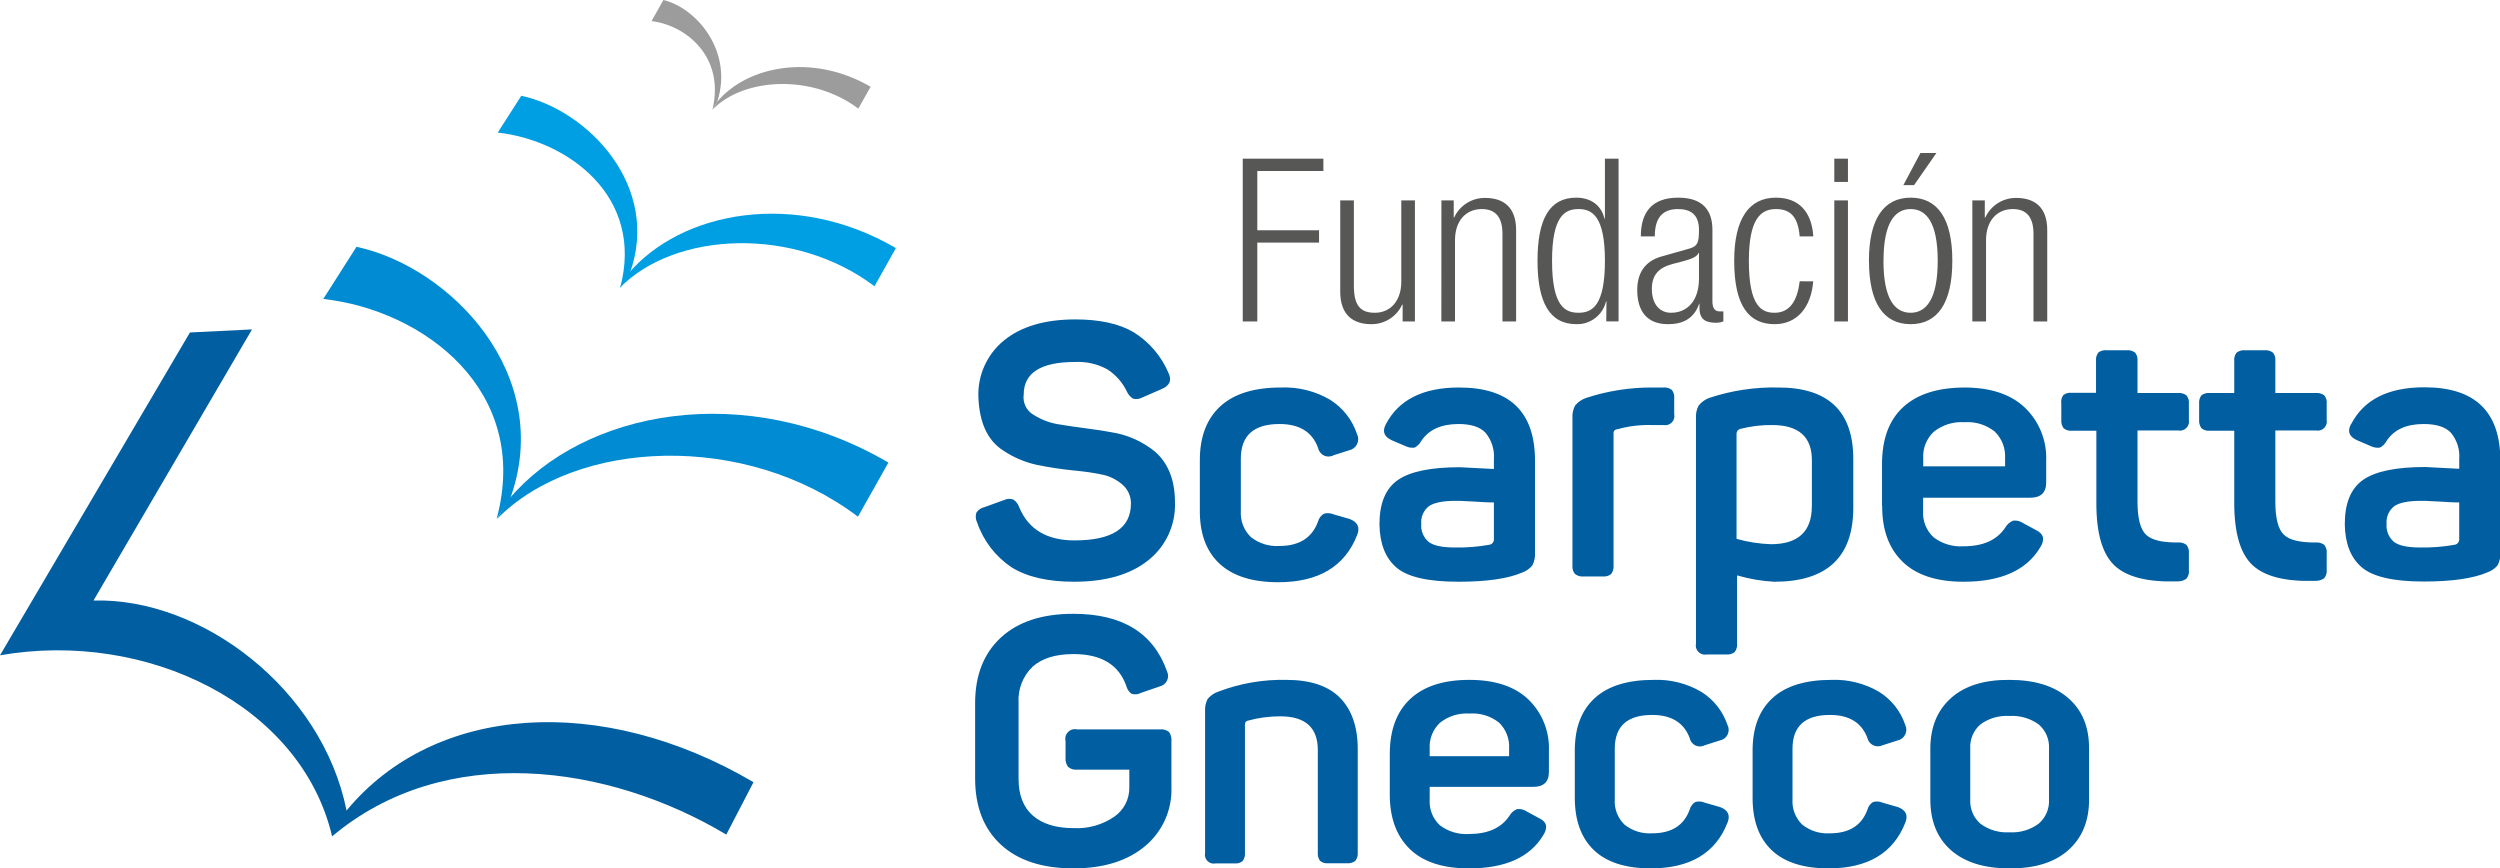
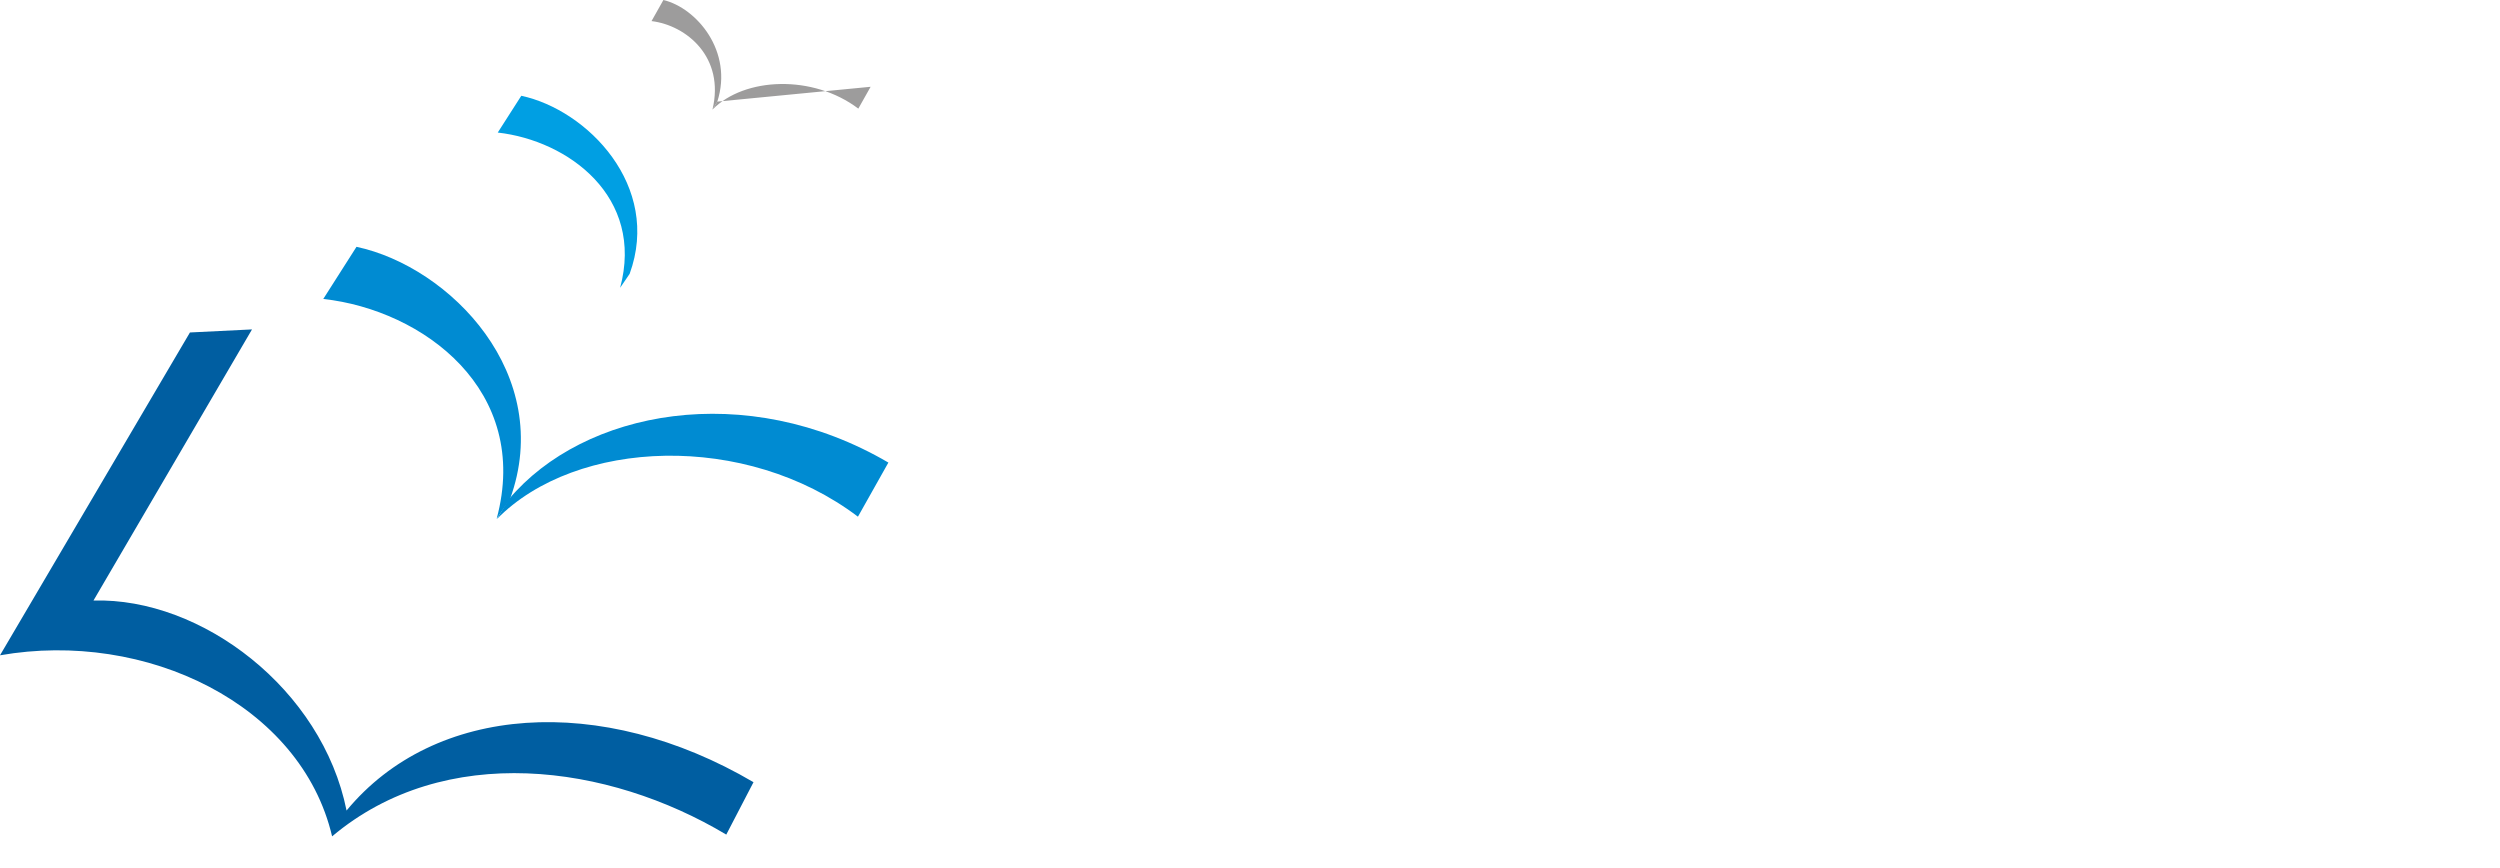
<svg xmlns="http://www.w3.org/2000/svg" width="1923" height="668" viewBox="0 0 1923 668" fill="none">
  <g clip-path="url(#clip0_303_1898)">
-     <path d="M1517.12 247.252H1527.66V184.656C1527.66 170.078 1535.89 160.813 1548.24 160.813C1558.94 160.813 1564.16 167.113 1564.16 179.921V247.252H1574.74V176.956C1574.74 159.412 1565.11 152.247 1550.91 152.247C1545.91 152.181 1540.99 153.57 1536.76 156.246C1532.53 158.921 1529.17 162.768 1527.08 167.319H1526.71V154.141H1517.12V247.252ZM1477.2 117.696L1464.07 142.405H1472.3L1489.47 117.696H1477.2ZM1437.61 200.594C1437.61 233.538 1449.17 249.352 1469.67 249.352C1490.17 249.352 1501.73 233.374 1501.73 200.594C1501.73 167.813 1490.17 152.041 1469.67 152.041C1449.17 152.041 1437.57 168.184 1437.57 200.594H1437.61ZM1448.8 200.594C1448.8 170.984 1457.73 160.813 1469.67 160.813C1481.61 160.813 1490.49 170.984 1490.49 200.594C1490.49 230.203 1481.56 240.58 1469.67 240.58C1457.78 240.58 1448.76 230.573 1448.76 200.594H1448.8ZM1410.94 247.252H1421.44V154.141H1410.94V247.252ZM1410.94 139.934H1421.44V122.061H1410.94V139.934ZM1384.31 216.366C1382.38 232.838 1375.71 240.58 1365.01 240.58C1355.22 240.58 1345.22 235.845 1345.22 200.758C1345.22 167.813 1354.68 160.813 1366.08 160.813C1377.48 160.813 1383.08 167.113 1384.31 181.856H1394.81C1393.57 162.748 1383.57 152.041 1366 152.041C1345.42 152.041 1333.94 168.184 1333.94 200.594C1333.94 235.68 1345.5 249.352 1365.09 249.352C1382.46 249.352 1393.16 236.174 1394.73 216.407L1384.31 216.366ZM1272.86 181.856C1272.86 168.349 1278.13 160.813 1290.72 160.813C1300.36 160.813 1306.86 164.931 1306.86 176.956C1306.86 187.621 1305.46 189.722 1297.93 191.657L1278.13 197.258C1264.8 200.964 1259.36 210.601 1259.36 223.037C1259.36 239.18 1266.73 249.352 1283.03 249.352C1293.52 249.352 1302.82 245.852 1307.02 233.58H1307.23V236.709C1307.23 246.346 1312.46 248.281 1320.69 248.281C1322.38 248.21 1324.05 247.862 1325.62 247.252V239.51H1322.62C1318.96 239.51 1317.19 236.874 1317.19 231.809V176.75C1317.19 162.048 1310.03 152.041 1290.93 152.041C1271.13 152.041 1262.12 162.748 1262.12 181.856H1272.86ZM1306.86 214.266C1306.86 231.109 1298.09 240.58 1285.29 240.58C1276.2 240.58 1270.6 233.374 1270.6 222.337C1270.6 211.301 1276.03 205.865 1286.53 203.064L1295.29 200.758C1299.41 199.564 1305.29 197.958 1306.49 194.622H1306.86V214.266ZM1235.54 247.211H1245V122.061H1234.51V168.184H1234.14C1231.87 158.342 1224.18 152.041 1212.41 152.041C1191.83 152.041 1182.65 168.513 1182.65 200.594C1182.65 232.674 1191.99 249.352 1212.57 249.352C1217.81 249.493 1222.93 247.827 1227.08 244.632C1231.24 241.437 1234.16 236.909 1235.37 231.809H1235.7L1235.54 247.211ZM1193.84 200.594C1193.84 166.248 1203.64 160.813 1214.18 160.813C1224.71 160.813 1234.51 166.248 1234.51 200.594C1234.51 234.939 1224.88 240.58 1214.18 240.58C1203.47 240.58 1193.84 235.145 1193.84 200.594ZM1108.69 247.252H1119.19V184.656C1119.19 170.078 1127.42 160.813 1139.77 160.813C1150.43 160.813 1155.69 167.113 1155.69 179.921V247.252H1166.19V176.956C1166.19 159.412 1156.56 152.247 1142.36 152.247C1137.35 152.181 1132.44 153.57 1128.21 156.246C1123.98 158.921 1120.62 162.768 1118.53 167.319H1118.2V154.141H1108.73L1108.69 247.252ZM1030.91 224.437C1030.91 241.981 1040.54 249.352 1054.74 249.352C1059.74 249.418 1064.66 248.028 1068.89 245.353C1073.12 242.677 1076.48 238.831 1078.57 234.28H1078.9V247.252H1088.36V154.141H1077.87V216.737C1077.87 231.273 1069.64 240.58 1057.54 240.58C1046.34 240.58 1041.4 234.98 1041.4 219.702V154.141H1030.91V224.437ZM955.923 247.252H967.118V186.592H1014.61V177.12H967.118V131.533H1017.95V122.061H955.923V247.252Z" fill="#575756" />
    <path fill-rule="evenodd" clip-rule="evenodd" d="M266.565 623.442C247.84 530.084 155.034 459.582 71.899 461.929L193.843 253.388L146.103 255.735L0 504.058C112.149 484.373 231.624 541.738 255.453 643.332C342.21 570.359 467.734 587.573 558.647 641.973L579.596 601.657C462.508 532.884 334.225 541.532 266.565 623.483" fill="#005EA1" />
    <path fill-rule="evenodd" clip-rule="evenodd" d="M683.349 355.806L659.932 397.44C573.793 332.168 443.37 337.109 382.213 399.252L391.391 384.056C449.009 315.448 573.793 291.686 683.349 355.806Z" fill="#008BD2" />
    <path fill-rule="evenodd" clip-rule="evenodd" d="M382.007 399.087C408.717 300.252 325.583 238.48 248.663 229.956L274.22 189.845C346.16 205.247 427.196 288.104 392.296 383.932L382.007 399.087Z" fill="#008BD2" />
-     <path fill-rule="evenodd" clip-rule="evenodd" d="M689.111 190.834L672.649 220.196C611.697 174.155 519.755 177.491 476.583 221.514L483.044 210.765C523.83 162.377 611.779 145.617 689.111 190.834Z" fill="#009FE3" />
    <path fill-rule="evenodd" clip-rule="evenodd" d="M476.995 221.39C495.844 151.382 437.156 108.101 382.872 101.965L400.98 73.673C451.766 84.545 508.931 143.022 484.32 210.642L476.995 221.39Z" fill="#009FE3" />
-     <path fill-rule="evenodd" clip-rule="evenodd" d="M669.686 66.755L660.22 83.557C625.402 57.201 572.723 59.177 548.029 84.298L551.733 78.162C575.069 50.447 625.402 40.852 669.686 66.755Z" fill="#9D9C9C" />
+     <path fill-rule="evenodd" clip-rule="evenodd" d="M669.686 66.755L660.22 83.557C625.402 57.201 572.723 59.177 548.029 84.298L551.733 78.162Z" fill="#9D9C9C" />
    <path fill-rule="evenodd" clip-rule="evenodd" d="M548.029 84.298C557.66 44.27 528.357 19.561 501.153 16.225L510.289 0C535.724 6.095 564.244 39.41 551.733 78.244L548.029 84.298Z" fill="#9D9C9C" />
-     <path d="M1891.64 415.312V386.485C1886.17 386.485 1880.94 386.074 1875.96 385.785L1865.34 385.25H1861.93C1852.29 385.25 1845.46 386.691 1841.64 389.368C1839.61 390.956 1838.02 393.021 1836.99 395.379C1835.96 397.736 1835.54 400.313 1835.75 402.876C1835.52 405.467 1835.91 408.075 1836.88 410.487C1837.86 412.9 1839.39 415.047 1841.35 416.754C1845.05 419.678 1851.76 421.119 1861.39 421.119C1870.52 421.314 1879.65 420.583 1888.64 418.936C1889.47 418.703 1890.21 418.21 1890.75 417.53C1891.29 416.849 1891.6 416.015 1891.64 415.148M1808.51 326.237C1818.3 307.322 1837.11 297.877 1864.93 297.905C1903.78 297.905 1923.22 316.628 1923.25 354.076V424.702C1923.52 428.191 1922.8 431.686 1921.19 434.791C1919.14 437.275 1916.45 439.153 1913.41 440.227C1902.44 444.949 1886.08 447.31 1864.35 447.31C1841.11 447.31 1825.23 443.672 1816.7 436.397C1808.16 429.122 1803.8 418.03 1803.61 403.123C1803.61 386.98 1808.33 375.627 1817.77 369.066C1827.2 362.504 1843.1 359.224 1865.46 359.224L1891.64 360.583V353.129C1892.23 345.782 1889.92 338.497 1885.22 332.826C1880.94 328.379 1873.98 326.155 1864.35 326.155C1850.94 326.155 1841.39 330.479 1835.75 339.209C1834.6 341.347 1832.86 343.106 1830.73 344.275C1828.45 344.621 1826.12 344.292 1824.02 343.328L1813.16 338.674C1807.01 335.956 1805.39 331.866 1808.3 326.402L1808.51 326.237ZM1727.02 269.407H1741.75C1744.07 269.192 1746.4 269.821 1748.29 271.178C1749.02 272.068 1749.57 273.095 1749.89 274.198C1750.22 275.302 1750.32 276.459 1750.19 277.602V302.311H1781.26C1783.58 302.077 1785.91 302.707 1787.8 304.082C1788.53 304.971 1789.08 305.997 1789.4 307.101C1789.73 308.205 1789.83 309.363 1789.7 310.506V322.861C1789.92 324.009 1789.86 325.197 1789.51 326.315C1789.17 327.433 1788.54 328.447 1787.71 329.264C1786.87 330.082 1785.84 330.678 1784.72 330.998C1783.59 331.318 1782.4 331.352 1781.26 331.097H1750.19V385.909C1750.19 398.634 1752.37 407.117 1756.73 411.277C1761.09 415.436 1768.79 417.289 1780.97 417.289C1783.39 417.029 1785.82 417.658 1787.8 419.06C1788.55 419.991 1789.1 421.06 1789.42 422.205C1789.75 423.351 1789.84 424.549 1789.7 425.731V438.086C1789.84 439.268 1789.74 440.466 1789.42 441.611C1789.09 442.756 1788.54 443.825 1787.8 444.757C1785.82 446.182 1783.41 446.893 1780.97 446.775C1758.25 447.516 1742.18 443.521 1732.74 434.791C1723.3 426.061 1718.58 410.069 1718.58 386.815V331.303H1699.77C1698.63 331.432 1697.47 331.331 1696.37 331.006C1695.27 330.681 1694.24 330.137 1693.35 329.408C1691.99 327.509 1691.37 325.185 1691.58 322.861V310.506C1691.34 308.218 1691.97 305.924 1693.35 304.082C1695.19 302.693 1697.48 302.06 1699.77 302.311H1718.58V277.602C1718.45 276.459 1718.55 275.302 1718.88 274.198C1719.2 273.095 1719.74 272.068 1720.47 271.178C1722.37 269.821 1724.69 269.192 1727.02 269.407ZM1621 269.407H1635.73C1638.06 269.192 1640.38 269.821 1642.28 271.178C1643.01 272.068 1643.55 273.095 1643.87 274.198C1644.2 275.302 1644.3 276.459 1644.17 277.602V302.311H1675.24C1677.57 302.077 1679.9 302.707 1681.79 304.082C1682.52 304.971 1683.06 305.997 1683.39 307.101C1683.71 308.205 1683.81 309.363 1683.68 310.506V322.861C1683.91 324.009 1683.84 325.197 1683.5 326.315C1683.15 327.433 1682.53 328.447 1681.69 329.264C1680.85 330.082 1679.82 330.678 1678.7 330.998C1677.57 331.318 1676.39 331.352 1675.24 331.097H1644.17V385.909C1644.17 398.634 1646.35 407.117 1650.71 411.277C1655.08 415.436 1662.81 417.289 1674.95 417.289C1677.37 417.029 1679.8 417.658 1681.79 419.06C1682.53 419.991 1683.08 421.06 1683.4 422.205C1683.73 423.351 1683.82 424.549 1683.68 425.731V438.086C1683.87 439.336 1683.8 440.613 1683.47 441.833C1683.13 443.053 1682.55 444.19 1681.75 445.169C1679.76 446.593 1677.35 447.304 1674.91 447.187C1652.25 447.928 1636.19 443.933 1626.72 435.203C1617.25 426.472 1612.52 410.48 1612.52 387.227V331.303H1593.71C1592.58 331.436 1591.43 331.337 1590.33 331.011C1589.23 330.686 1588.21 330.14 1587.33 329.408C1585.96 327.518 1585.33 325.187 1585.56 322.861V310.506C1585.19 308.195 1585.74 305.829 1587.09 303.917C1588.9 302.519 1591.19 301.884 1593.47 302.146H1612.27V277.438C1612.15 276.292 1612.26 275.133 1612.59 274.029C1612.92 272.926 1613.47 271.9 1614.21 271.013C1616.13 269.69 1618.48 269.119 1620.79 269.407H1621ZM1542.31 358.688V352.593C1542.55 348.795 1541.96 344.99 1540.6 341.437C1539.24 337.884 1537.12 334.667 1534.41 332.003C1527.79 326.721 1519.43 324.132 1510.99 324.755C1502.56 324.197 1494.22 326.778 1487.57 332.003C1484.77 334.615 1482.58 337.815 1481.15 341.375C1479.73 344.935 1479.11 348.766 1479.34 352.593V358.688H1542.31ZM1447.65 389.245V356.959C1447.65 337.741 1453.06 323.149 1463.87 313.183C1474.68 303.217 1490.34 298.179 1510.87 298.069C1531.03 298.069 1546.56 303.203 1557.46 313.471C1562.98 318.76 1567.31 325.172 1570.15 332.276C1572.99 339.379 1574.27 347.01 1573.92 354.652V371.125C1573.92 378.949 1569.8 382.862 1561.57 382.862H1479.26V392.951C1479 396.719 1479.59 400.498 1480.98 404.01C1482.37 407.523 1484.52 410.681 1487.28 413.253C1493.87 418.298 1502.06 420.772 1510.33 420.213C1525.4 420.213 1536.14 415.395 1542.47 405.758C1543.86 403.347 1546.02 401.475 1548.61 400.446C1551.36 400.175 1554.12 400.906 1556.39 402.505L1565.93 407.653C1572.11 410.563 1573.19 415.106 1569.18 421.284C1558.65 438.744 1539.03 447.475 1510.33 447.475C1489.64 447.475 1474.02 442.341 1463.46 432.073C1452.89 421.805 1447.67 407.488 1447.78 389.121L1447.65 389.245ZM1393.7 389.533V353.952C1393.7 335.97 1383.52 326.965 1363.16 326.938C1354.83 326.859 1346.53 327.869 1338.47 329.944C1337.69 330.164 1337.01 330.628 1336.52 331.266C1336.03 331.903 1335.76 332.682 1335.75 333.485V414.489C1344.36 416.91 1353.23 418.293 1362.17 418.607C1383.16 418.579 1393.66 408.847 1393.66 389.409L1393.7 389.533ZM1315.05 305.976C1332.1 300.343 1349.98 297.669 1367.93 298.069C1406.35 298.069 1425.55 316.423 1425.55 353.129V390.48C1425.55 428.504 1405.29 447.502 1364.76 447.475C1355.07 446.958 1345.47 445.314 1336.16 442.574V494.916C1336.4 497.242 1335.77 499.572 1334.39 501.463C1333.51 502.2 1332.48 502.75 1331.38 503.083C1330.27 503.415 1329.12 503.523 1327.97 503.399H1312.99C1311.83 503.658 1310.61 503.617 1309.47 503.282C1308.32 502.947 1307.28 502.327 1306.44 501.48C1305.6 500.634 1304.98 499.588 1304.65 498.44C1304.32 497.293 1304.29 496.08 1304.55 494.916V321.625C1304.31 318.269 1305.02 314.912 1306.61 311.948C1308.8 309.191 1311.72 307.119 1315.05 305.976ZM1270.64 298.069H1279.37C1281.69 297.835 1284.02 298.465 1285.91 299.84C1286.66 300.769 1287.21 301.838 1287.53 302.984C1287.86 304.13 1287.95 305.329 1287.8 306.512V318.495C1288.06 319.638 1288.02 320.827 1287.7 321.953C1287.38 323.079 1286.79 324.108 1285.97 324.946C1285.15 325.784 1284.14 326.405 1283.02 326.753C1281.91 327.101 1280.72 327.164 1279.57 326.938H1269.74C1260.99 326.754 1252.27 327.864 1243.85 330.232C1243.45 330.245 1243.06 330.343 1242.7 330.518C1242.34 330.694 1242.02 330.943 1241.76 331.25C1241.51 331.557 1241.32 331.915 1241.21 332.3C1241.1 332.686 1241.07 333.089 1241.13 333.485V434.956C1241.38 437.27 1240.74 439.591 1239.36 441.462C1238.48 442.199 1237.45 442.749 1236.35 443.082C1235.25 443.414 1234.09 443.522 1232.94 443.398H1217.96C1215.61 443.631 1213.26 442.937 1211.42 441.462C1209.95 439.628 1209.27 437.29 1209.53 434.956V321.625C1209.29 318.27 1210.01 314.918 1211.58 311.948C1213.81 309.202 1216.78 307.158 1220.14 306.059C1236.44 300.713 1253.49 298.016 1270.64 298.069ZM1149.11 415.312V386.485C1143.63 386.485 1138.41 386.074 1133.43 385.785L1122.81 385.25H1119.39C1109.76 385.25 1102.93 386.691 1099.1 389.368C1097.08 390.956 1095.49 393.021 1094.46 395.379C1093.43 397.736 1093.01 400.313 1093.22 402.876C1092.99 405.467 1093.38 408.075 1094.35 410.487C1095.32 412.9 1096.85 415.047 1098.82 416.754C1102.52 419.678 1109.23 421.119 1118.86 421.119C1127.99 421.314 1137.12 420.583 1146.1 418.936C1146.92 418.712 1147.64 418.244 1148.18 417.596C1148.71 416.948 1149.04 416.151 1149.11 415.312ZM1065.97 326.402C1075.77 307.486 1094.58 298.042 1122.4 298.069C1161.25 298.069 1180.69 316.793 1180.72 354.241V424.866C1180.99 428.356 1180.27 431.851 1178.66 434.956C1176.61 437.439 1173.92 439.318 1170.88 440.392C1159.9 445.114 1143.57 447.475 1121.86 447.475C1098.57 447.475 1082.67 443.837 1074.16 436.562C1065.66 429.286 1061.3 418.195 1061.08 403.287C1061.08 387.144 1065.8 375.792 1075.23 369.231C1084.67 362.669 1100.57 359.388 1122.93 359.388L1149.11 360.747V353.129C1149.67 345.771 1147.34 338.484 1142.61 332.826C1138.38 328.379 1131.52 326.155 1122.03 326.155C1108.57 326.155 1099.02 330.479 1093.22 339.209C1092.07 341.347 1090.32 343.106 1088.2 344.275C1085.93 344.623 1083.61 344.293 1081.53 343.328L1070.62 338.674C1064.62 335.956 1063.07 331.866 1065.97 326.402ZM922.917 391.633V353.952C922.917 335.97 928.185 322.147 938.721 312.483C949.256 302.819 964.882 298.015 985.597 298.069C998.8 297.57 1011.87 300.872 1023.25 307.582C1032.97 313.718 1040.25 323.053 1043.83 333.979C1044.42 335.169 1044.73 336.476 1044.73 337.802C1044.73 339.129 1044.44 340.438 1043.86 341.631C1043.28 342.823 1042.43 343.867 1041.38 344.682C1040.34 345.498 1039.12 346.062 1037.82 346.334L1025.85 350.164C1024.71 350.783 1023.44 351.124 1022.14 351.158C1020.84 351.193 1019.55 350.92 1018.38 350.362C1017.21 349.804 1016.19 348.976 1015.4 347.947C1014.61 346.918 1014.07 345.716 1013.83 344.439C1009.3 332.085 999.384 326.155 984.156 326.155C964.319 326.155 954.415 335.064 954.442 352.882V393.239C954.221 396.888 954.786 400.541 956.1 403.952C957.413 407.362 959.445 410.45 962.056 413.006C968.29 418.016 976.178 420.5 984.156 419.966C999.384 419.966 1009.3 413.665 1013.83 401.146C1014.5 398.629 1016.12 396.472 1018.36 395.134C1020.84 394.437 1023.49 394.626 1025.85 395.669L1038.19 399.21C1044.37 401.599 1046.27 405.717 1043.91 411.565C1034.45 435.779 1014.19 447.873 983.128 447.845C963.181 447.845 948.09 443.027 937.856 433.391C927.622 423.754 922.642 409.835 922.917 391.633ZM752.573 305.4C752.262 297.126 753.873 288.892 757.279 281.346C760.685 273.801 765.794 267.148 772.205 261.912C785.374 251.123 803.689 245.714 827.147 245.687C845.832 245.687 860.772 248.968 871.966 255.529C883.929 262.954 893.302 273.901 898.8 286.868C901.516 292.51 899.787 296.669 893.614 299.223L878.633 305.77C876.504 306.913 874.035 307.249 871.678 306.718C869.558 305.456 867.876 303.573 866.863 301.323C863.536 294.225 858.253 288.224 851.635 284.027C844.072 279.933 835.53 277.995 826.942 278.426C800.602 278.426 787.432 286.786 787.432 303.505C786.997 306.545 787.477 309.646 788.811 312.411C790.145 315.177 792.273 317.481 794.923 319.031C801.388 323.134 808.684 325.75 816.282 326.69C819.04 327.226 825.213 328.132 834.844 329.408C844.474 330.685 851.018 331.673 854.434 332.415C867.067 334.274 878.952 339.557 888.799 347.693C898.813 356.753 903.807 369.656 903.779 386.403C904.099 394.933 902.402 403.418 898.826 411.168C895.25 418.917 889.897 425.713 883.202 431.002C869.483 441.984 850.455 447.475 826.119 447.475C805.952 447.475 789.915 443.755 778.008 436.315C765.694 428.047 756.427 415.968 751.627 401.928C751.018 400.742 750.656 399.443 750.564 398.112C750.472 396.781 750.652 395.446 751.092 394.186C752.58 392.07 754.816 390.598 757.347 390.068L772.328 384.632C773.422 384.097 774.611 383.785 775.826 383.715C777.041 383.644 778.259 383.816 779.407 384.221C781.605 385.682 783.244 387.845 784.057 390.357C791.136 407.241 805.308 415.683 826.571 415.683C855.463 415.683 869.908 406.239 869.908 387.35C869.956 384.682 869.434 382.034 868.377 379.583C867.319 377.133 865.75 374.937 863.776 373.143C859.487 369.254 854.272 366.532 848.631 365.236C841.431 363.718 834.147 362.631 826.818 361.983C817.038 361.02 807.313 359.563 797.68 357.617C788.274 355.572 779.347 351.742 771.382 346.334C759.584 338.674 753.314 325.029 752.573 305.4Z" fill="#005EA1" />
-     <path d="M1576.1 615.041V575.878C1576.3 572.365 1575.69 568.853 1574.32 565.617C1572.94 562.38 1570.83 559.507 1568.16 557.223C1561.63 552.513 1553.67 550.214 1545.64 550.716C1537.66 550.204 1529.76 552.506 1523.3 557.223C1520.66 559.529 1518.59 562.41 1517.24 565.645C1515.89 568.879 1515.3 572.38 1515.52 575.878V615.041C1515.33 618.518 1515.93 621.992 1517.27 625.203C1518.62 628.413 1520.68 631.275 1523.3 633.572C1529.72 638.368 1537.64 640.718 1545.64 640.203C1553.69 640.708 1561.66 638.36 1568.16 633.572C1570.81 631.297 1572.9 628.443 1574.28 625.231C1575.66 622.018 1576.28 618.532 1576.1 615.041ZM1484.82 615.041V575.878C1484.82 559.405 1490.11 546.433 1500.7 536.961C1511.29 527.49 1526.27 522.822 1545.64 522.96C1565.07 522.96 1580.16 527.627 1590.91 536.961C1601.67 546.296 1607.01 559.268 1606.92 575.878V615.041C1606.92 631.513 1601.59 644.485 1590.91 653.957C1580.24 663.429 1565.15 668.096 1545.64 667.959C1526.27 667.959 1511.29 663.291 1500.7 653.957C1490.11 644.623 1484.82 631.651 1484.82 615.041ZM1348.1 613.723V577.195C1348.1 559.735 1353.2 546.323 1363.41 536.961C1373.61 527.599 1388.79 522.932 1408.92 522.96C1421.72 522.492 1434.39 525.692 1445.43 532.184C1454.87 538.065 1461.97 547.048 1465.51 557.593C1466.07 558.743 1466.36 560.006 1466.36 561.285C1466.36 562.563 1466.07 563.826 1465.51 564.976C1464.95 566.126 1464.14 567.134 1463.14 567.924C1462.13 568.714 1460.96 569.265 1459.71 569.536L1448.06 573.242C1446.95 573.789 1445.73 574.076 1444.48 574.083C1443.24 574.089 1442.02 573.815 1440.9 573.28C1439.78 572.746 1438.79 571.964 1438.02 570.995C1437.24 570.026 1436.69 568.893 1436.42 567.683C1432 555.85 1422.4 549.933 1407.61 549.933C1388.4 549.933 1378.8 558.581 1378.8 575.878V615.041C1378.58 618.584 1379.13 622.133 1380.41 625.444C1381.69 628.756 1383.67 631.753 1386.21 634.231C1392.25 639.099 1399.91 641.511 1407.65 640.985C1422.46 640.985 1432.07 634.89 1436.46 622.701C1437.09 620.268 1438.66 618.183 1440.82 616.894C1443.24 616.219 1445.81 616.408 1448.1 617.429L1460 620.847C1466.01 623.154 1467.86 627.148 1465.55 632.79C1456.39 656.208 1436.73 667.931 1406.58 667.959C1387.21 667.959 1372.61 663.291 1362.79 653.957C1352.97 644.623 1348.07 631.211 1348.1 613.723ZM1211.34 613.723V577.195C1211.34 559.735 1216.45 546.323 1226.69 536.961C1236.92 527.599 1252.08 522.932 1272.16 522.96C1284.96 522.487 1297.63 525.688 1308.67 532.184C1318.12 538.052 1325.22 547.04 1328.75 557.593C1329.36 558.737 1329.68 560.007 1329.7 561.3C1329.72 562.592 1329.44 563.872 1328.87 565.035C1328.31 566.198 1327.48 567.211 1326.45 567.993C1325.42 568.775 1324.22 569.303 1322.95 569.536L1311.3 573.242C1310.2 573.832 1308.97 574.155 1307.72 574.182C1306.46 574.21 1305.22 573.942 1304.09 573.401C1302.96 572.86 1301.98 572.06 1301.21 571.067C1300.45 570.073 1299.93 568.914 1299.7 567.683C1295.25 555.864 1285.66 549.933 1270.89 549.933C1251.68 549.933 1242.08 558.581 1242.08 575.878V615.041C1241.86 618.584 1242.41 622.133 1243.69 625.444C1244.97 628.756 1246.95 631.753 1249.49 634.231C1255.53 639.099 1263.19 641.511 1270.93 640.985C1285.75 640.985 1295.33 634.89 1299.74 622.701C1300.05 621.492 1300.59 620.357 1301.34 619.36C1302.09 618.363 1303.03 617.525 1304.1 616.894C1306.5 616.218 1309.07 616.408 1311.34 617.429L1323.24 620.847C1329.25 623.154 1331.1 627.148 1328.79 632.79C1319.66 656.208 1300 667.931 1269.82 667.959C1250.45 667.959 1235.86 663.291 1226.07 653.957C1216.27 644.623 1211.36 631.211 1211.34 613.723ZM1160.8 581.684V575.878C1161.03 572.193 1160.47 568.502 1159.15 565.055C1157.83 561.608 1155.78 558.487 1153.14 555.905C1146.72 550.764 1138.59 548.248 1130.38 548.863C1122.2 548.296 1114.1 550.807 1107.66 555.905C1104.95 558.438 1102.82 561.544 1101.45 564.998C1100.08 568.452 1099.49 572.168 1099.72 575.878V581.684H1160.8ZM1069.02 611.335V580.119C1069.02 561.588 1074.27 547.421 1084.78 537.62C1095.29 527.819 1110.45 522.932 1130.26 522.96C1149.85 522.96 1164.94 527.943 1175.53 537.909C1180.85 543.038 1185.02 549.242 1187.76 556.108C1190.5 562.974 1191.74 570.345 1191.42 577.731V593.874C1191.42 601.451 1187.3 605.24 1179.52 605.24H1099.72V615.041C1099.47 618.7 1100.04 622.369 1101.39 625.781C1102.73 629.193 1104.82 632.263 1107.5 634.767C1113.9 639.646 1121.86 642.044 1129.89 641.52C1144.49 641.52 1154.88 636.839 1161.08 627.478C1162.4 625.125 1164.5 623.305 1167.01 622.33C1169.69 622.059 1172.38 622.761 1174.58 624.307L1183.84 629.331C1189.82 632.076 1190.88 636.483 1187.01 642.55C1176.75 659.517 1157.71 667.986 1129.89 667.959C1109.75 667.959 1094.58 662.976 1084.37 653.01C1074.16 643.044 1069.05 629.152 1069.02 611.335ZM937.321 531.937C953.949 525.616 971.641 522.567 989.424 522.96C1007.74 522.96 1021.53 527.49 1030.58 536.591C1039.63 545.692 1044.37 558.829 1044.37 576.125V655.81C1044.6 658.085 1043.93 660.361 1042.51 662.152C1040.71 663.571 1038.42 664.236 1036.14 664.005H1021.61C1020.5 664.134 1019.38 664.035 1018.31 663.717C1017.24 663.398 1016.25 662.866 1015.39 662.152C1014.05 660.324 1013.44 658.065 1013.66 655.81V576.948C1013.66 559.652 1004.06 551.004 984.856 551.004C976.275 550.976 967.731 552.126 959.463 554.422C958.91 554.614 958.433 554.977 958.1 555.458C957.767 555.939 957.596 556.514 957.611 557.099V655.934C957.836 658.189 957.221 660.448 955.882 662.276C955.026 662.99 954.033 663.522 952.965 663.84C951.897 664.159 950.775 664.257 949.668 664.129H935.181C934.047 664.388 932.866 664.355 931.748 664.033C930.63 663.711 929.613 663.11 928.79 662.287C927.968 661.464 927.367 660.446 927.046 659.327C926.724 658.209 926.691 657.027 926.95 655.893V547.01C926.732 543.757 927.416 540.508 928.925 537.62C931.14 534.98 934.048 533.012 937.321 531.937ZM828.588 561.052H892.091C894.632 560.742 897.192 561.453 899.211 563.029C900.658 565.06 901.317 567.549 901.063 570.03V605.528C901.352 614.034 899.718 622.496 896.284 630.283C892.849 638.069 887.702 644.979 881.226 650.498C867.507 662.138 849.001 667.959 825.707 667.959C801.699 667.959 783.097 661.878 769.9 649.715C756.702 637.553 750.09 620.614 750.062 598.898V540.956C750.062 519.432 756.675 502.575 769.9 490.385C783.124 478.196 801.727 472.115 825.707 472.142C863.241 472.142 887.221 486.871 897.647 516.33C898.193 517.445 898.48 518.669 898.487 519.911C898.494 521.153 898.219 522.38 897.685 523.501C897.151 524.622 896.37 525.607 895.401 526.384C894.432 527.16 893.301 527.707 892.091 527.984L877.522 533.008C876.439 533.587 875.251 533.943 874.028 534.056C872.806 534.169 871.573 534.037 870.402 533.667C868.335 532.15 866.876 529.945 866.286 527.448C860.47 511.223 846.984 503.11 825.83 503.11C812.043 503.11 801.589 506.323 794.346 512.747C790.608 516.325 787.698 520.679 785.821 525.502C783.944 530.326 783.145 535.502 783.481 540.668V599.145C783.481 611.499 787.144 620.93 794.47 627.354C801.795 633.778 812.249 636.99 825.83 636.99C836.904 637.581 847.865 634.513 857.026 628.26C860.666 625.76 863.634 622.4 865.666 618.478C867.697 614.556 868.73 610.193 868.673 605.775V592.021H828.588C827.34 592.154 826.079 592.037 824.878 591.676C823.676 591.316 822.559 590.719 821.591 589.92C820.082 587.853 819.379 585.304 819.616 582.755V570.03C819.321 568.792 819.348 567.498 819.695 566.273C820.041 565.049 820.695 563.933 821.595 563.033C822.494 562.133 823.609 561.478 824.833 561.131C826.058 560.785 827.35 560.758 828.588 561.052Z" fill="#005EA1" />
  </g>
  <defs>
    <clipPath id="clip0_303_1898">
      <rect width="1923" height="668" fill="white" />
    </clipPath>
  </defs>
</svg>